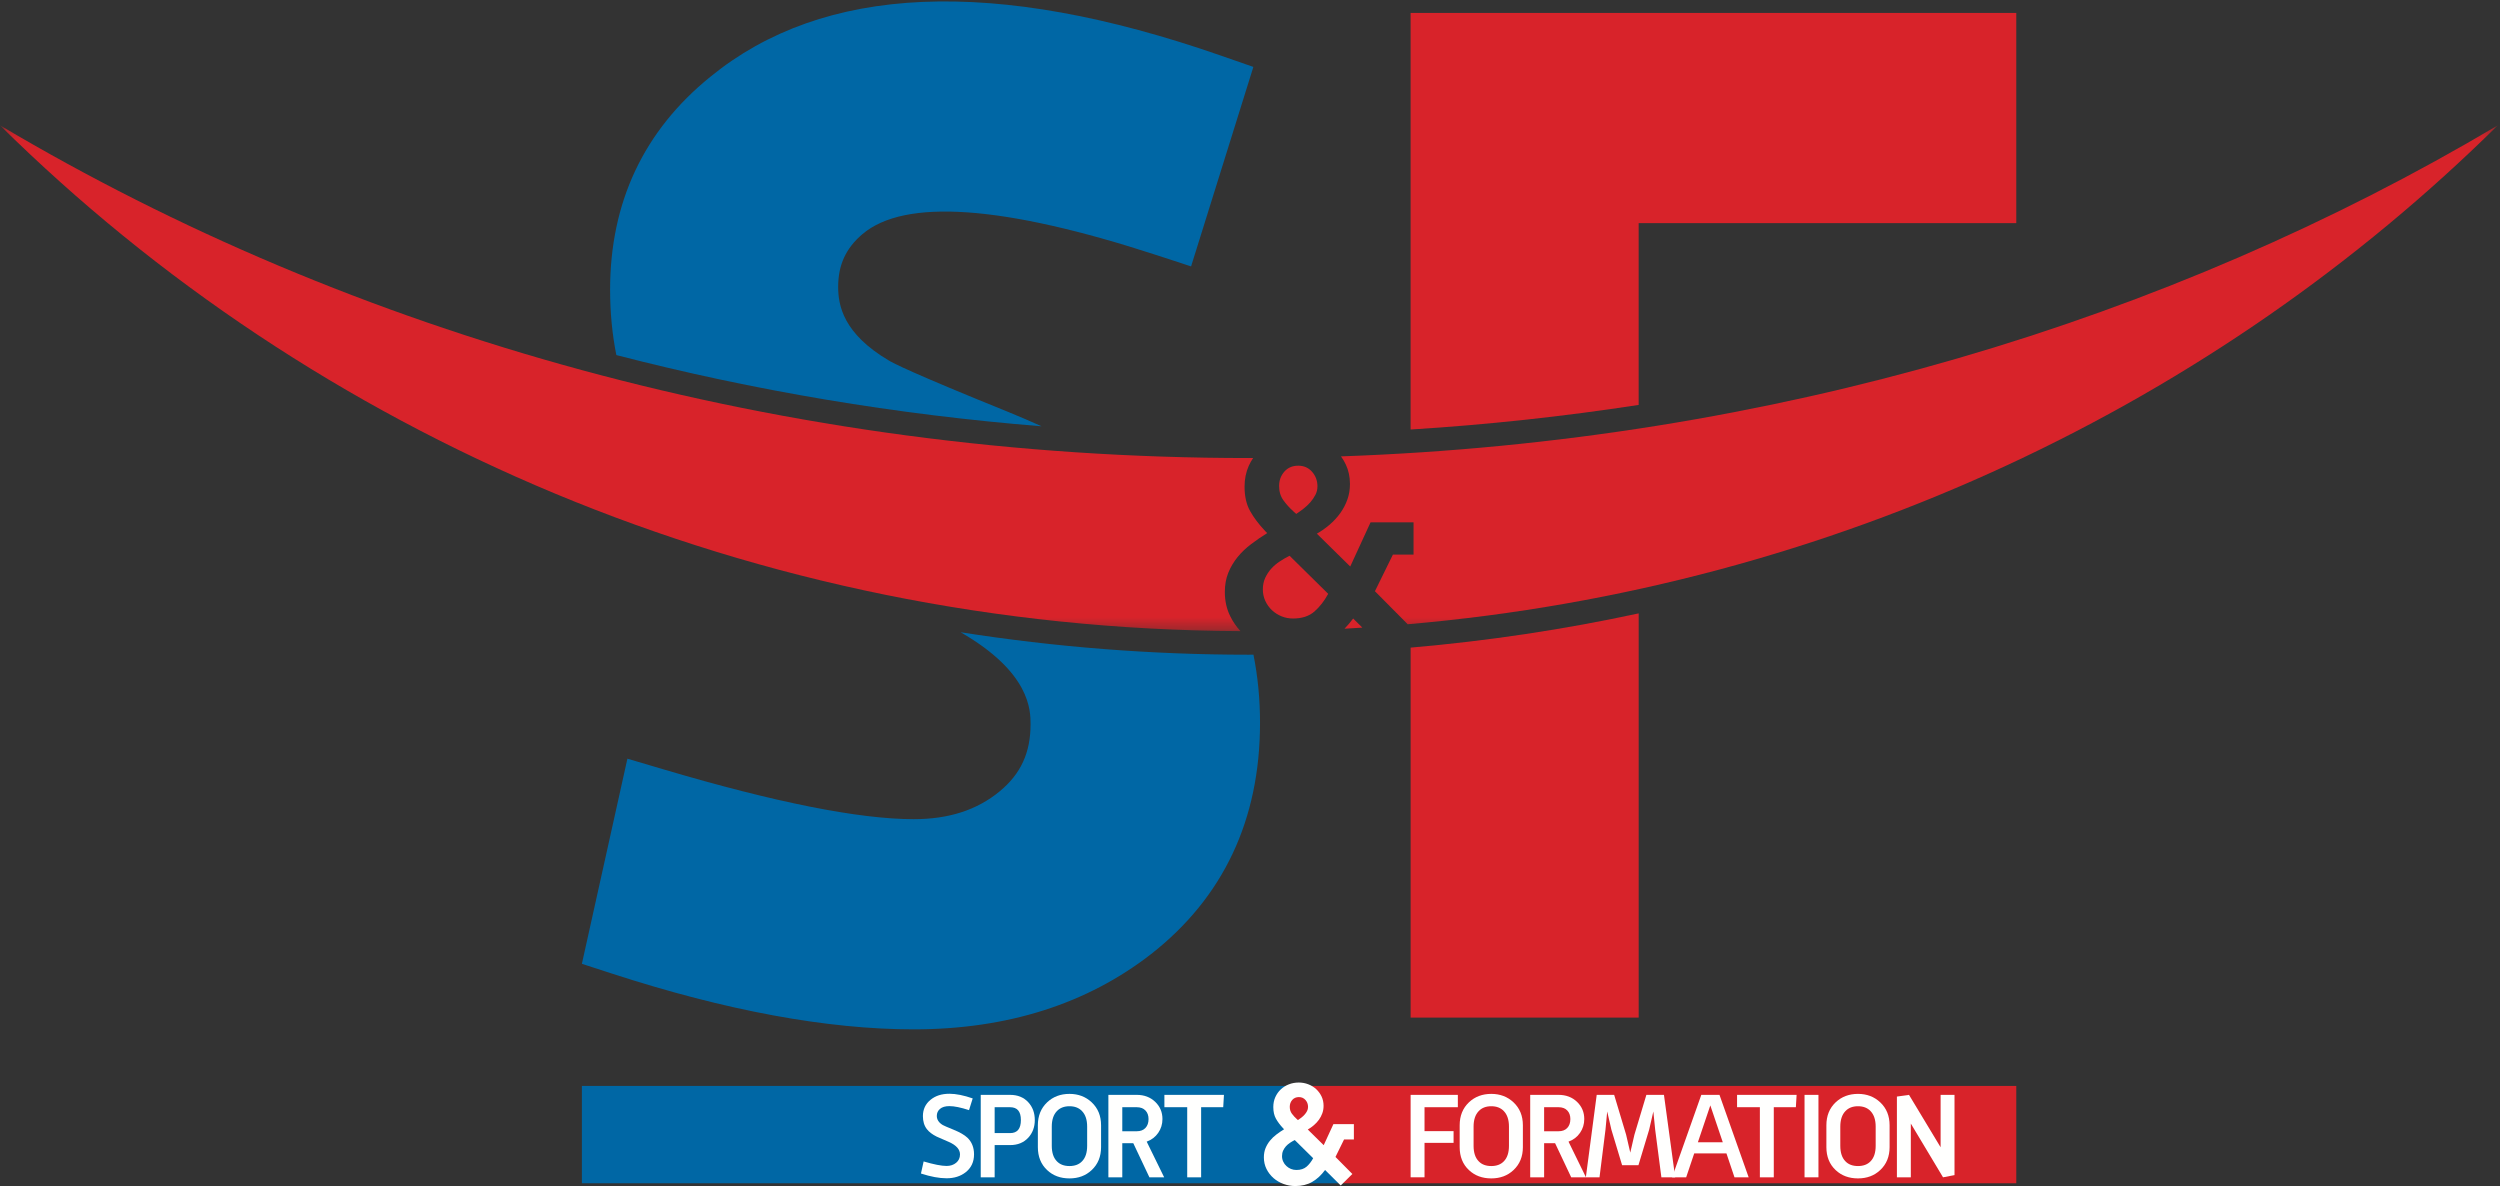
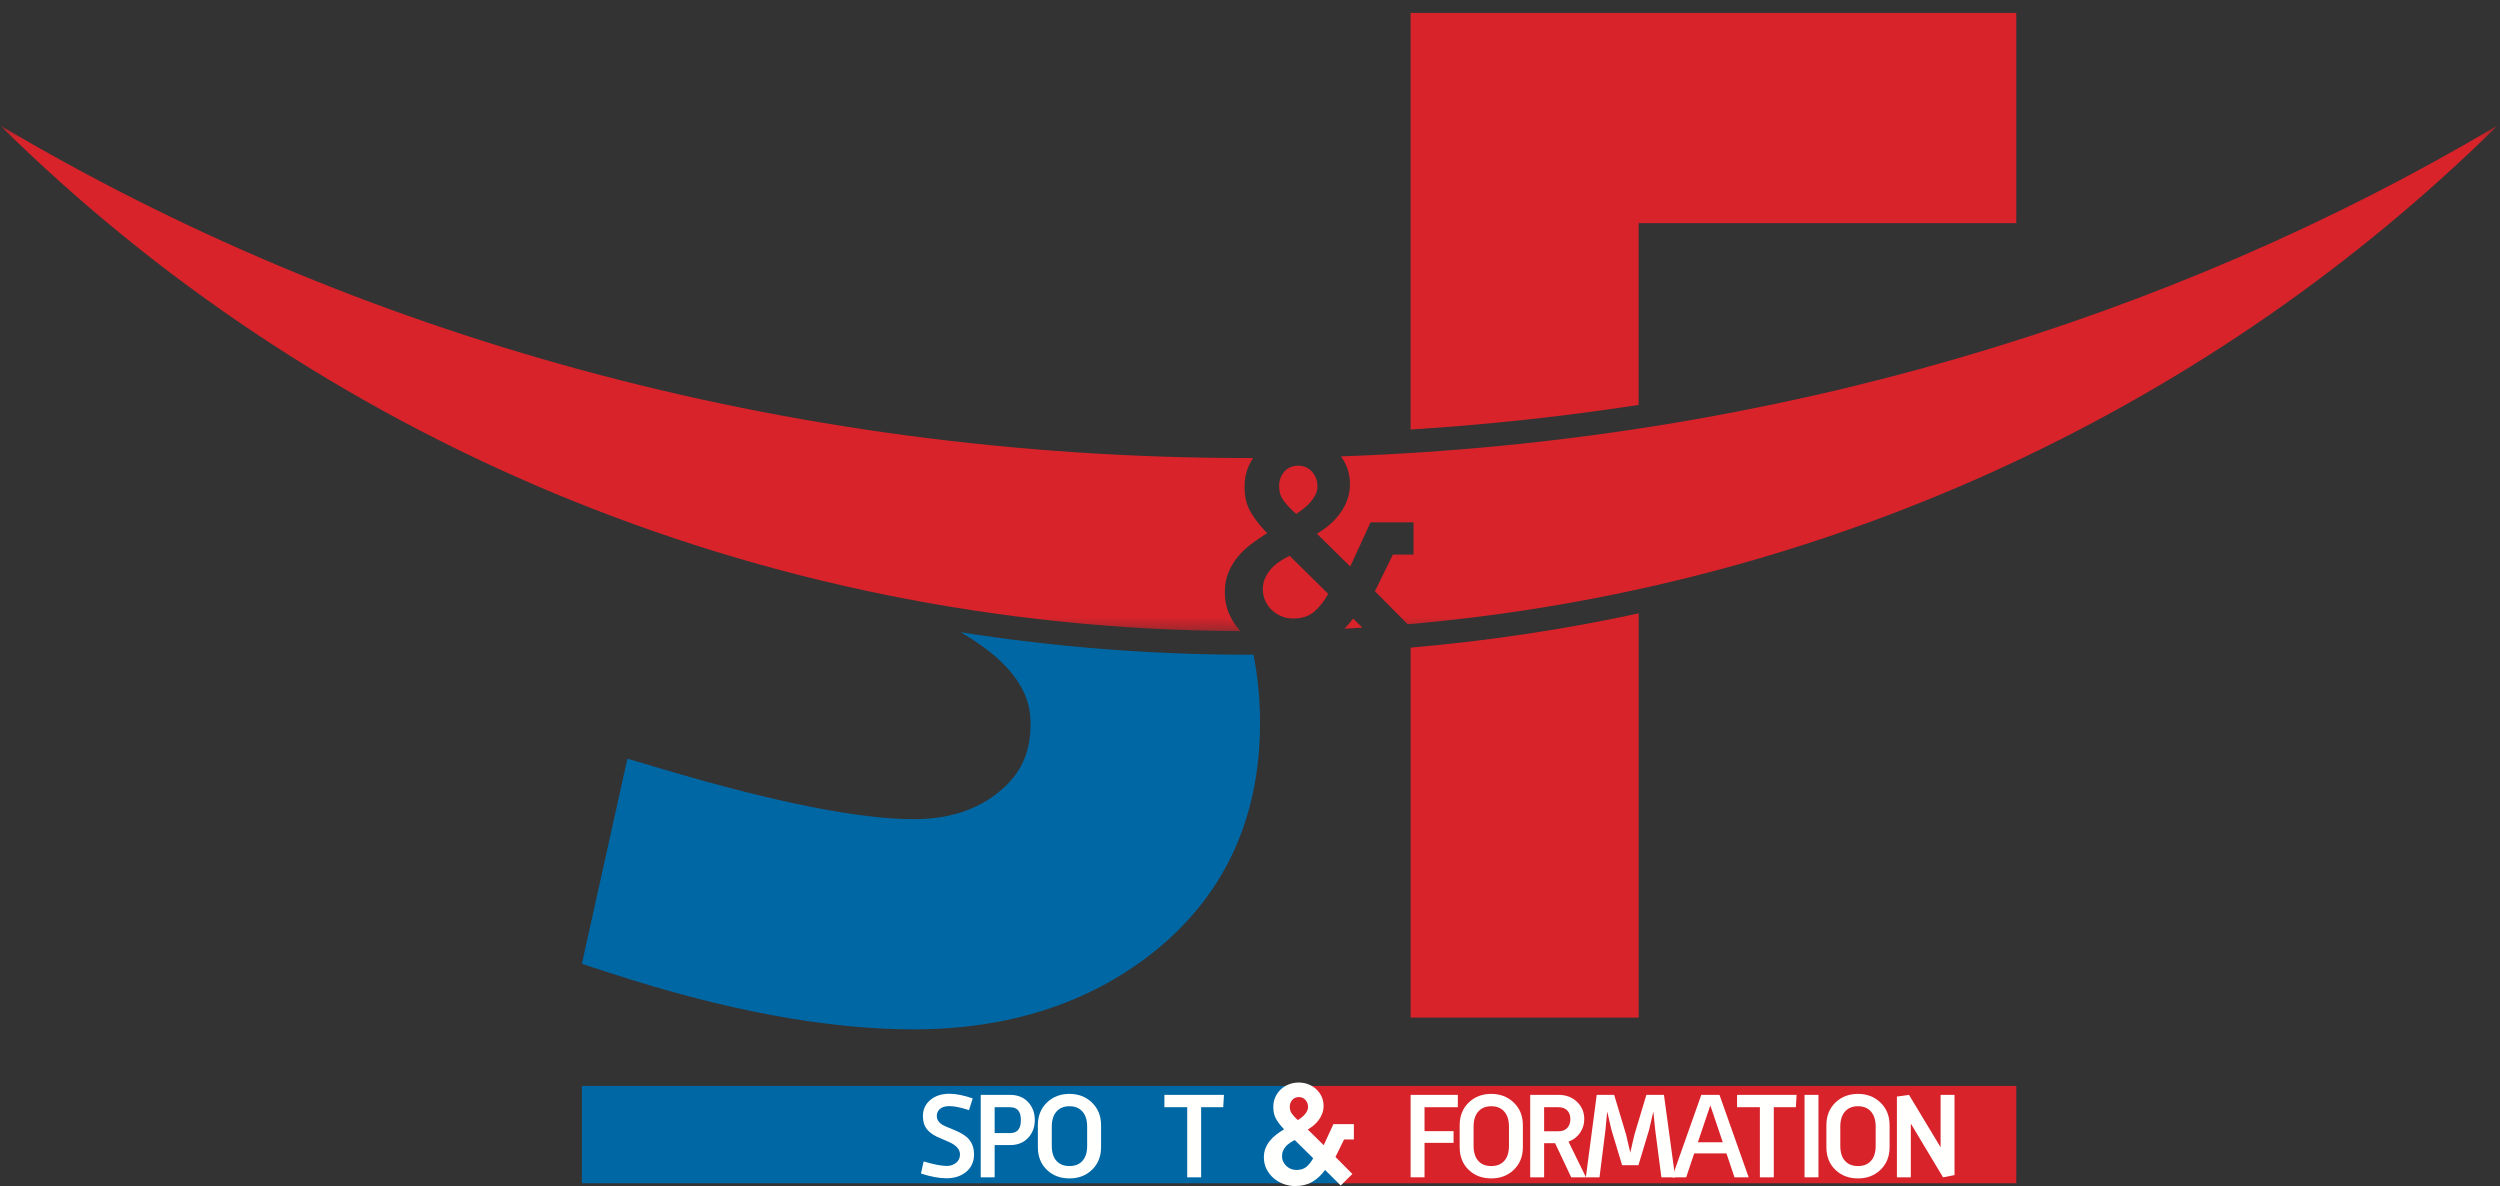
<svg xmlns="http://www.w3.org/2000/svg" xmlns:xlink="http://www.w3.org/1999/xlink" width="215" height="102" viewBox="0 0 215 102">
  <rect x="0" y="0" width="215" height="102" fill="#333333" stroke="none" />
  <defs>
    <polygon id="path-1" points=".033 .187 214.812 .187 214.812 43.687 .033 43.687" />
  </defs>
  <g id="Page-1" fill="none" fill-rule="evenodd" stroke="none" stroke-width="1">
    <g id="Desktop-HD" transform="translate(-35 -21)">
      <g id="header" transform="translate(-141 -209)">
        <g id="LOGO-Sport-et-formation" transform="translate(176 230)">
          <polyline id="Fill-1" fill="#0067A5" points="50.041 93.39 50.041 101.76 115.269 101.76 110.64 96.075 110.922 93.39 50.041 93.39" />
          <polyline id="Fill-2" fill="#D8232A" points="110.708 93.39 110.708 96.431 115.269 101.76 173.4 101.76 173.4 93.39 110.708 93.39" />
          <path id="Fill-3" fill="#FFFFFE" d="M111.623,96.328 C111.718,96.265 111.818,96.193 111.92,96.114 C112.024,96.033 112.117,95.947 112.202,95.85 C112.285,95.756 112.355,95.654 112.409,95.548 C112.464,95.44 112.492,95.324 112.492,95.195 C112.492,94.966 112.419,94.766 112.273,94.6 C112.125,94.434 111.938,94.349 111.706,94.349 C111.469,94.349 111.278,94.432 111.134,94.593 C110.992,94.758 110.92,94.954 110.92,95.184 C110.92,95.415 110.98,95.611 111.1,95.774 C111.218,95.937 111.357,96.09 111.517,96.233 L111.623,96.328 Z M111.349,98.044 C111.206,98.115 111.07,98.195 110.939,98.282 C110.807,98.37 110.693,98.468 110.592,98.579 C110.493,98.691 110.413,98.815 110.348,98.955 C110.286,99.095 110.254,99.252 110.254,99.426 C110.254,99.592 110.287,99.75 110.355,99.896 C110.422,100.044 110.513,100.171 110.63,100.277 C110.744,100.385 110.875,100.468 111.022,100.529 C111.169,100.588 111.326,100.618 111.492,100.618 C111.857,100.618 112.148,100.522 112.368,100.332 C112.586,100.141 112.775,99.898 112.933,99.606 L111.349,98.044 Z M115.302,101.952 L113.957,100.618 C113.631,101.062 113.263,101.405 112.849,101.643 C112.438,101.88 111.953,102 111.397,102 C111.048,102 110.711,101.94 110.385,101.821 C110.059,101.702 109.772,101.533 109.521,101.315 C109.271,101.095 109.071,100.836 108.92,100.535 C108.77,100.232 108.693,99.898 108.693,99.534 C108.693,99.24 108.742,98.975 108.836,98.741 C108.933,98.506 109.059,98.292 109.219,98.097 C109.377,97.903 109.561,97.726 109.772,97.567 C109.981,97.409 110.202,97.257 110.433,97.115 L110.348,97.031 C110.088,96.753 109.882,96.479 109.731,96.208 C109.579,95.939 109.504,95.605 109.504,95.207 C109.504,94.897 109.561,94.613 109.676,94.355 C109.792,94.098 109.948,93.875 110.148,93.688 C110.345,93.502 110.578,93.356 110.844,93.253 C111.109,93.149 111.392,93.098 111.695,93.098 C111.98,93.098 112.253,93.148 112.511,93.248 C112.769,93.348 112.994,93.486 113.189,93.663 C113.383,93.843 113.538,94.054 113.654,94.295 C113.769,94.538 113.827,94.806 113.827,95.1 C113.827,95.332 113.791,95.544 113.719,95.744 C113.648,95.942 113.551,96.128 113.428,96.298 C113.305,96.469 113.159,96.626 112.993,96.768 C112.827,96.911 112.652,97.034 112.47,97.138 L113.839,98.485 L114.673,96.674 L116.434,96.674 L116.434,97.996 L115.588,97.996 L114.851,99.497 L116.303,100.963 L115.302,101.952 L115.302,101.952 Z" />
          <path id="Fill-4" fill="#D8232A" d="M108.605,50.693 C108.605,51.043 108.677,51.371 108.818,51.681 C108.959,51.988 109.15,52.255 109.391,52.479 C109.632,52.705 109.908,52.879 110.216,53.004 C110.523,53.129 110.852,53.192 111.203,53.192 C111.967,53.192 112.579,52.991 113.038,52.592 C113.494,52.193 113.89,51.684 114.224,51.069 L110.902,47.794 C110.603,47.944 110.315,48.112 110.041,48.295 C109.767,48.478 109.524,48.686 109.316,48.918 C109.109,49.153 108.938,49.414 108.804,49.706 C108.671,49.998 108.605,50.327 108.605,50.693" />
          <path id="Fill-5" fill="#D8232A" d="M110.453,40.561 C110.154,40.904 110.003,41.314 110.003,41.798 C110.003,42.28 110.129,42.693 110.379,43.034 C110.628,43.376 110.919,43.698 111.253,43.997 L111.477,44.197 C111.677,44.063 111.885,43.914 112.102,43.747 C112.316,43.581 112.512,43.396 112.688,43.197 C112.863,42.997 113.008,42.784 113.124,42.56 C113.242,42.336 113.301,42.089 113.301,41.823 C113.301,41.34 113.146,40.924 112.838,40.574 C112.529,40.224 112.134,40.049 111.652,40.049 C111.153,40.049 110.753,40.22 110.453,40.561" />
          <g id="Group-9" transform="translate(0 10.59)">
            <mask id="mask-2" fill="#fff">
              <use xlink:href="#path-1" />
            </mask>
            <path id="Fill-6" fill="#D8232A" d="M115.325,28.659 C115.479,28.874 115.617,29.102 115.733,29.346 C115.976,29.855 116.096,30.417 116.096,31.032 C116.096,31.516 116.022,31.965 115.871,32.382 C115.721,32.798 115.517,33.186 115.259,33.544 C115.002,33.902 114.698,34.23 114.349,34.531 C113.998,34.83 113.633,35.09 113.25,35.306 L116.12,38.13 L117.868,34.332 L121.565,34.332 L121.565,37.104 L119.791,37.104 L118.244,40.254 L121.063,43.096 C157.782,39.918 190.643,24.068 214.812,0.187 C186.512,16.99 152.334,27.359 115.325,28.659" mask="url(#mask-2)" />
            <path id="Fill-8" fill="#D8232A" d="M105.81,42.426 C105.493,41.795 105.336,41.095 105.336,40.328 C105.336,39.713 105.434,39.157 105.635,38.666 C105.833,38.174 106.1,37.726 106.434,37.316 C106.766,36.909 107.154,36.538 107.594,36.206 C108.036,35.873 108.496,35.555 108.98,35.256 L108.805,35.081 C108.255,34.498 107.823,33.924 107.507,33.357 C107.19,32.792 107.032,32.091 107.032,31.258 C107.032,30.608 107.154,30.013 107.394,29.472 C107.501,29.231 107.629,29.01 107.77,28.799 C107.647,28.799 107.528,28.801 107.406,28.801 C67.357,28.801 30.306,18.182 0,0.187 C26.974,26.839 64.771,43.498 106.682,43.687 C106.334,43.315 106.043,42.896 105.81,42.426" mask="url(#mask-2)" />
          </g>
          <path id="Fill-10" fill="#D8232A" d="M117.161,53.975 L116.371,53.192 C116.136,53.513 115.884,53.8 115.628,54.069 C116.14,54.043 116.65,54.006 117.161,53.975" />
          <path id="Fill-11" fill="#FFFFFE" d="M83.767,99.273 C83.767,99.925 83.526,100.439 83.042,100.818 C82.602,101.161 82.055,101.332 81.405,101.332 C80.775,101.332 80.041,101.196 79.202,100.923 L79.432,99.884 C80.307,100.141 80.965,100.272 81.405,100.272 C81.734,100.272 82.009,100.18 82.23,99.998 C82.449,99.817 82.56,99.578 82.56,99.283 C82.56,98.85 82.244,98.494 81.615,98.212 C81.266,98.059 80.912,97.905 80.556,97.75 C80.177,97.562 79.898,97.348 79.715,97.11 C79.484,96.817 79.37,96.442 79.37,95.987 C79.37,95.405 79.591,94.936 80.031,94.579 C80.45,94.236 80.988,94.063 81.647,94.063 C82.22,94.063 82.888,94.198 83.652,94.464 L83.336,95.471 C82.63,95.241 82.067,95.126 81.647,95.126 C81.297,95.126 81.03,95.204 80.843,95.362 C80.657,95.52 80.566,95.721 80.566,95.966 C80.566,96.288 80.737,96.549 81.08,96.754 C81.157,96.802 81.472,96.938 82.025,97.163 C82.557,97.381 82.948,97.607 83.2,97.845 C83.577,98.21 83.767,98.686 83.767,99.273" />
          <path id="Fill-12" fill="#FFFFFE" d="M87.797,96.323 C87.797,95.588 87.489,95.221 86.873,95.221 L85.54,95.221 L85.54,97.446 L86.873,97.446 C87.489,97.446 87.797,97.071 87.797,96.323 M88.993,96.323 C88.993,96.925 88.807,97.429 88.437,97.835 C88.045,98.262 87.524,98.477 86.873,98.477 L85.54,98.477 L85.54,101.249 L84.343,101.249 L84.343,94.159 L86.873,94.159 C87.524,94.159 88.045,94.372 88.437,94.8 C88.807,95.206 88.993,95.713 88.993,96.323" />
          <path id="Fill-13" fill="#FFFFFE" d="M93.495,98.538 L93.495,96.89 C93.495,96.308 93.35,95.864 93.055,95.556 C92.789,95.275 92.429,95.136 91.975,95.136 C91.52,95.136 91.159,95.275 90.893,95.556 C90.599,95.864 90.453,96.308 90.453,96.89 L90.453,98.538 C90.453,99.127 90.599,99.573 90.893,99.872 C91.153,100.144 91.513,100.28 91.975,100.28 C92.436,100.28 92.796,100.144 93.055,99.872 C93.35,99.573 93.495,99.127 93.495,98.538 M94.692,98.654 C94.692,99.466 94.423,100.124 93.884,100.628 C93.381,101.104 92.743,101.343 91.975,101.343 C91.197,101.343 90.557,101.104 90.054,100.628 C89.522,100.131 89.256,99.472 89.256,98.654 L89.256,96.773 C89.256,95.962 89.522,95.304 90.054,94.799 C90.564,94.317 91.204,94.074 91.975,94.074 C92.736,94.074 93.372,94.317 93.884,94.799 C94.423,95.304 94.692,95.962 94.692,96.773 L94.692,98.654" />
-           <path id="Fill-14" fill="#FFFFFE" d="M98.775,96.238 C98.775,95.931 98.685,95.683 98.507,95.499 C98.329,95.313 98.078,95.22 97.757,95.22 L96.517,95.22 L96.517,97.288 L97.757,97.288 C98.078,97.288 98.329,97.195 98.507,97.005 C98.685,96.818 98.775,96.561 98.775,96.238 M100.117,101.248 L98.848,101.248 L97.463,98.317 L96.517,98.317 L96.517,101.248 L95.321,101.248 L95.321,94.158 L97.757,94.158 C98.4,94.158 98.931,94.359 99.346,94.757 C99.763,95.157 99.971,95.65 99.971,96.238 C99.971,96.679 99.849,97.075 99.608,97.424 C99.367,97.775 99.036,98.028 98.616,98.181 L100.117,101.248" />
          <polyline id="Fill-15" fill="#FFFFFE" points="105.26 94.159 105.197 95.22 103.297 95.22 103.297 101.249 102.1 101.249 102.1 95.22 100.138 95.22 100.138 94.159 105.26 94.159" />
          <polyline id="Fill-16" fill="#FFFFFE" points="125.375 95.22 122.509 95.22 122.509 97.278 125.007 97.278 125.007 98.286 122.509 98.286 122.509 101.248 121.313 101.248 121.313 94.159 125.375 94.159 125.375 95.22" />
          <path id="Fill-17" fill="#FFFFFE" d="M129.771,98.538 L129.771,96.89 C129.771,96.308 129.624,95.864 129.331,95.556 C129.065,95.275 128.704,95.136 128.251,95.136 C127.795,95.136 127.435,95.275 127.169,95.556 C126.875,95.864 126.728,96.308 126.728,96.89 L126.728,98.538 C126.728,99.127 126.875,99.573 127.169,99.872 C127.428,100.144 127.789,100.28 128.251,100.28 C128.711,100.28 129.071,100.144 129.331,99.872 C129.624,99.573 129.771,99.127 129.771,98.538 M130.968,98.654 C130.968,99.466 130.698,100.124 130.16,100.628 C129.656,101.104 129.018,101.343 128.251,101.343 C127.473,101.343 126.833,101.104 126.329,100.628 C125.797,100.131 125.532,99.472 125.532,98.654 L125.532,96.773 C125.532,95.962 125.797,95.304 126.329,94.799 C126.839,94.317 127.479,94.074 128.251,94.074 C129.012,94.074 129.648,94.317 130.16,94.799 C130.698,95.304 130.968,95.962 130.968,96.773 L130.968,98.654" />
          <path id="Fill-18" fill="#FFFFFE" d="M135.051,96.238 C135.051,95.931 134.962,95.683 134.783,95.499 C134.605,95.313 134.354,95.22 134.031,95.22 L132.794,95.22 L132.794,97.288 L134.031,97.288 C134.354,97.288 134.605,97.195 134.783,97.005 C134.962,96.818 135.051,96.561 135.051,96.238 M136.393,101.248 L135.123,101.248 L133.739,98.317 L132.794,98.317 L132.794,101.248 L131.597,101.248 L131.597,94.158 L134.031,94.158 C134.676,94.158 135.207,94.359 135.622,94.757 C136.039,95.157 136.247,95.65 136.247,96.238 C136.247,96.679 136.125,97.075 135.884,97.424 C135.643,97.775 135.312,98.028 134.892,98.181 L136.393,101.248" />
          <polyline id="Fill-19" fill="#FFFFFE" points="144.066 101.249 142.879 101.249 142.344 97.142 142.188 95.587 141.83 97.142 140.906 100.209 139.501 100.209 138.577 97.142 138.219 95.587 138.073 97.142 137.558 101.249 136.383 101.249 137.317 94.159 138.818 94.159 139.846 97.583 140.204 99.126 140.561 97.583 141.588 94.159 143.1 94.159 144.066 101.249" />
          <path id="Fill-20" fill="#FFFFFE" d="M148.159,98.234 L147.088,95.063 L146.018,98.234 L148.159,98.234 Z M150.384,101.248 L149.165,101.248 L148.474,99.191 L145.703,99.191 L145.011,101.248 L143.803,101.248 L146.312,94.159 L147.876,94.159 L150.384,101.248 L150.384,101.248 Z" />
          <polyline id="Fill-21" fill="#FFFFFE" points="154.508 94.159 154.445 95.22 152.546 95.22 152.546 101.249 151.349 101.249 151.349 95.22 149.387 95.22 149.387 94.159 154.508 94.159" />
          <polygon id="Fill-22" fill="#FFFFFE" points="155.19 101.249 156.387 101.249 156.387 94.159 155.19 94.159" />
          <path id="Fill-23" fill="#FFFFFE" d="M161.308,98.538 L161.308,96.89 C161.308,96.308 161.161,95.864 160.868,95.556 C160.603,95.275 160.242,95.136 159.787,95.136 C159.331,95.136 158.972,95.275 158.706,95.556 C158.412,95.864 158.266,96.308 158.266,96.89 L158.266,98.538 C158.266,99.127 158.412,99.573 158.706,99.872 C158.964,100.144 159.326,100.28 159.787,100.28 C160.249,100.28 160.609,100.144 160.868,99.872 C161.161,99.573 161.308,99.127 161.308,98.538 M162.505,98.654 C162.505,99.466 162.236,100.124 161.697,100.628 C161.192,101.104 160.558,101.343 159.787,101.343 C159.01,101.343 158.371,101.104 157.866,100.628 C157.335,100.131 157.069,99.472 157.069,98.654 L157.069,96.773 C157.069,95.962 157.335,95.304 157.866,94.799 C158.377,94.317 159.017,94.074 159.787,94.074 C160.549,94.074 161.185,94.317 161.697,94.799 C162.236,95.304 162.505,95.962 162.505,96.773 L162.505,98.654" />
          <polyline id="Fill-24" fill="#FFFFFE" points="168.088 101.059 167.101 101.249 164.331 96.627 164.331 101.249 163.134 101.249 163.134 94.305 164.175 94.159 166.892 98.665 166.892 94.159 168.088 94.159 168.088 101.059" />
          <g id="Group-28" fill="#0067A5" transform="translate(49.573)">
            <path id="Fill-25" d="M57.833,56.305 C49.451,56.305 41.176,55.651 33.041,54.374 C39.055,57.835 39.055,61.113 39.055,62.289 C39.055,64.725 38.217,66.554 36.41,68.047 C34.452,69.663 32.029,70.449 28.998,70.449 C24.318,70.449 17.084,69.009 7.495,66.168 L4.384,65.247 L0.469,82.888 L3.085,83.738 C12.86,86.916 21.578,88.525 28.998,88.525 C37.026,88.525 43.895,86.351 49.42,82.051 C55.636,77.184 58.789,70.494 58.789,62.167 C58.789,60.111 58.596,58.156 58.224,56.3 C58.092,56.3 57.963,56.305 57.833,56.305" />
-             <path id="Fill-27" d="M40.004,36.661 C39.093,36.25 38.146,35.841 37.152,35.435 C28.741,32.029 27.206,31.215 26.852,30.995 C22.96,28.69 22.509,26.284 22.509,24.674 C22.509,22.787 23.171,21.345 24.594,20.137 C28.223,17.05 36.7,17.63 49.947,21.957 L52.86,22.91 L58.216,5.755 L55.449,4.791 C35.859,-2.04 21.215,-1.322 11.513,6.607 C5.796,11.237 2.896,17.394 2.896,24.91 C2.896,26.894 3.079,28.77 3.433,30.536 C15.287,33.601 27.523,35.66 40.004,36.661" />
          </g>
          <path id="Fill-29" fill="#D8232A" d="M121.313,55.696 L121.313,87.515 L140.926,87.515 L140.926,52.75 C134.481,54.142 127.938,55.123 121.313,55.696" />
          <path id="Fill-30" fill="#D8232A" d="M140.925,34.823 L140.925,19.191 L173.4,19.191 L173.4,1.113 L121.312,1.113 L121.312,36.938 C127.922,36.526 134.464,35.816 140.925,34.823" />
        </g>
      </g>
    </g>
  </g>
</svg>